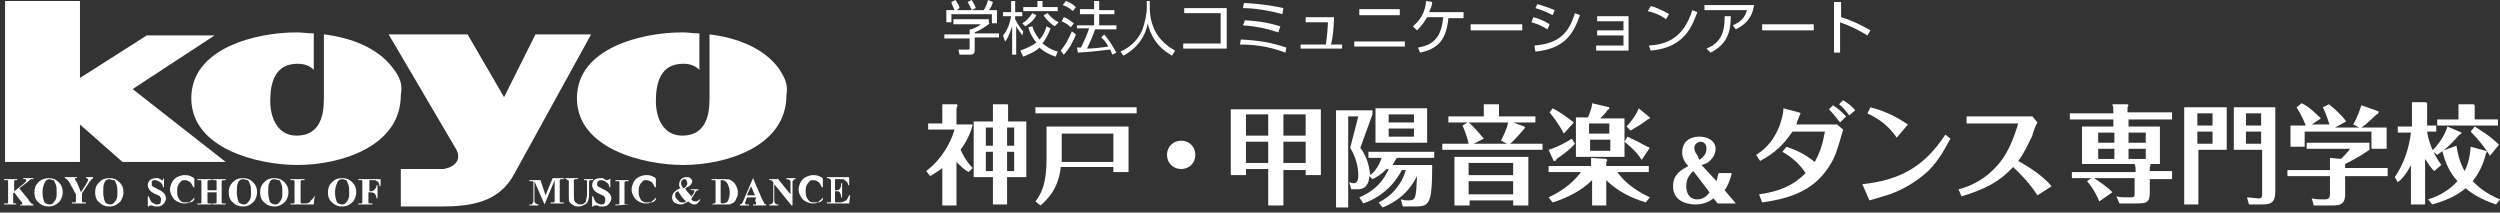
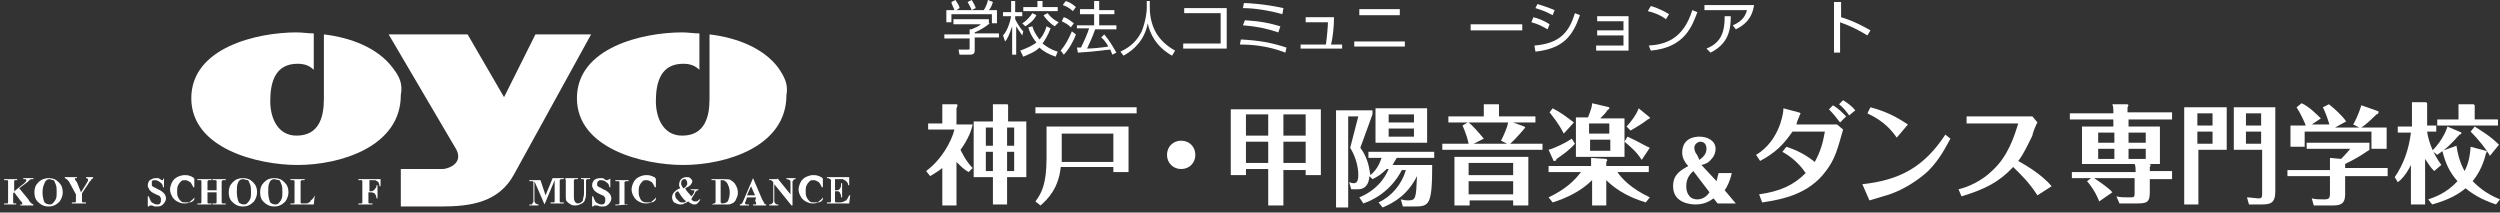
<svg xmlns="http://www.w3.org/2000/svg" version="1.1" id="レイヤー_1" x="0px" y="0px" viewBox="0 0 247 21" style="enable-background:new 0 0 247 21;" xml:space="preserve">
  <rect x="0" y="0" width="247" height="21" fill="#333333" stroke="none" />
  <style type="text/css">
	.st0{fill:#FFFFFF;}
</style>
  <g>
    <g>
-       <polygon class="st0" points="22.3,16 13.1,8.8 21.2,3.5 14.5,3.5 7.9,7.7 7.9,0.1 0.5,0.1 0.5,16 7.9,16 7.9,12.3 12.1,16   " />
      <path class="st0" d="M45.1,14.8L38.4,3.4h7.8l3.6,6.2l3.1-6.2h5.5l-7.6,13.8c-1.5,2.8-4.3,3.2-7.2,3.2l-4,0v-3.7l4.2,0    C44.6,16.6,45.7,16,45.1,14.8" />
      <path class="st0" d="M38.8,6.7c-1.5-2-4.2-3-6.8-3.3v5.9c0,0.2,0,0.3,0,0.5c0,1.8-0.5,3.6-2.7,3.6c-1.9,0-2.6-1.8-2.6-3.4    c0-1.9,0.5-3.7,2.7-3.7c0.7,0,1.2,0.2,1.6,0.6V3.3c-0.6,0-1.1-0.1-1.7-0.1c-3.9,0-10.4,1.5-10.4,6.5c0,5,6.6,6.6,10.5,6.6    c4.2,0,10.2-1.8,10.2-6.9C39.8,8.3,39.5,7.6,38.8,6.7" />
      <path class="st0" d="M76.9,6.7c-1.5-2-4.2-3-6.8-3.3v5.9c0,0.2,0,0.3,0,0.5c0,1.8-0.5,3.6-2.7,3.6c-1.9,0-2.6-1.8-2.6-3.4    c0-1.9,0.5-3.7,2.7-3.7c0.7,0,1.2,0.2,1.6,0.6V3.3c-0.6,0-1.1-0.1-1.7-0.1c-3.9,0-10.4,1.5-10.4,6.5c0,5,6.6,6.6,10.5,6.6    c4.2,0,10.2-1.8,10.2-6.9C77.9,8.3,77.5,7.6,76.9,6.7" />
      <path class="st0" d="M1.9,18.6l0.9,1.1C2.9,19.9,3,20,3.1,20.1c0.1,0,0.1,0.1,0.2,0.1v0.1H2v-0.1c0.1,0,0.1,0,0.2,0c0,0,0,0,0-0.1    c0-0.1-0.1-0.2-0.2-0.3L1.4,19l-0.1,0.1v0.7c0,0.1,0,0.2,0,0.2c0,0,0,0.1,0.1,0.1c0,0,0.1,0,0.2,0v0.1H0.4v-0.1h0.1    c0.1,0,0.1,0,0.2,0c0,0,0.1,0,0.1-0.1c0,0,0-0.1,0-0.2v-1.7c0-0.1,0-0.2,0-0.2c0,0,0-0.1-0.1-0.1c0,0-0.1,0-0.2,0H0.4v-0.1h1.3    v0.1c-0.1,0-0.2,0-0.2,0c0,0-0.1,0-0.1,0.1c0,0,0,0.1,0,0.2v0.8l1-0.8c0.1-0.1,0.2-0.2,0.2-0.3c0,0,0-0.1-0.1-0.1c0,0-0.1,0-0.2,0    v-0.1h1v0.1c-0.1,0-0.2,0-0.2,0c-0.1,0-0.2,0.1-0.4,0.3L1.9,18.6z" />
      <path class="st0" d="M4.8,17.6c0.4,0,0.7,0.1,1,0.4c0.3,0.3,0.4,0.6,0.4,1c0,0.3-0.1,0.6-0.3,0.9c-0.3,0.3-0.6,0.5-1.1,0.5    c-0.5,0-0.8-0.2-1.1-0.5c-0.2-0.2-0.3-0.5-0.3-0.9c0-0.4,0.1-0.7,0.4-1C4.1,17.7,4.5,17.6,4.8,17.6 M4.9,17.7    c-0.2,0-0.4,0.1-0.5,0.4c-0.1,0.2-0.2,0.5-0.2,0.9c0,0.4,0.1,0.8,0.2,1c0.1,0.1,0.3,0.2,0.5,0.2c0.1,0,0.2,0,0.3-0.1    c0.1-0.1,0.2-0.2,0.3-0.4c0.1-0.2,0.1-0.4,0.1-0.7c0-0.3,0-0.6-0.1-0.8c-0.1-0.2-0.1-0.3-0.2-0.4C5.1,17.8,5,17.7,4.9,17.7" />
      <path class="st0" d="M9.2,17.6L9.2,17.6C9.1,17.7,9,17.7,9,17.8c-0.1,0.1-0.2,0.2-0.3,0.4l-0.6,0.9v0.6c0,0.1,0,0.2,0,0.2    c0,0,0,0.1,0.1,0.1c0,0,0.1,0,0.2,0h0.1v0.1H7.1v-0.1h0.1c0.1,0,0.1,0,0.2,0c0,0,0.1,0,0.1-0.1c0,0,0-0.1,0-0.2v-0.5l-0.6-1.1    c-0.1-0.2-0.2-0.3-0.3-0.4c-0.1,0-0.1-0.1-0.2-0.1v-0.1h1.2v0.1H7.6c-0.1,0-0.1,0-0.2,0c0,0,0,0,0,0.1c0,0,0.1,0.2,0.2,0.3L8,19    l0.5-0.8c0.1-0.2,0.2-0.3,0.2-0.4c0,0,0-0.1,0-0.1c0,0-0.1-0.1-0.2-0.1v-0.1H9.2z" />
-       <path class="st0" d="M10.8,17.6c0.4,0,0.7,0.1,1,0.4c0.3,0.3,0.4,0.6,0.4,1c0,0.3-0.1,0.6-0.3,0.9c-0.3,0.3-0.6,0.5-1.1,0.5    c-0.5,0-0.8-0.2-1.1-0.5c-0.2-0.2-0.3-0.5-0.3-0.9c0-0.4,0.1-0.7,0.4-1C10.1,17.7,10.4,17.6,10.8,17.6 M10.8,17.7    c-0.2,0-0.4,0.1-0.5,0.4c-0.1,0.2-0.1,0.5-0.1,0.9c0,0.4,0.1,0.8,0.2,1c0.1,0.1,0.3,0.2,0.5,0.2c0.1,0,0.2,0,0.3-0.1    c0.1-0.1,0.2-0.2,0.3-0.4c0.1-0.2,0.1-0.4,0.1-0.7c0-0.3,0-0.6-0.1-0.8c-0.1-0.2-0.1-0.3-0.2-0.4C11,17.8,10.9,17.7,10.8,17.7" />
      <path class="st0" d="M16.2,17.6l0,0.9h-0.1c0-0.2-0.1-0.4-0.3-0.5c-0.1-0.1-0.3-0.2-0.5-0.2c-0.1,0-0.2,0-0.3,0.1    C15,17.9,15,18,15,18.1c0,0.1,0,0.1,0,0.2c0,0.1,0.1,0.1,0.2,0.2c0.1,0,0.2,0.1,0.4,0.2c0.3,0.1,0.5,0.3,0.6,0.4    c0.1,0.1,0.2,0.3,0.2,0.5c0,0.2-0.1,0.4-0.3,0.6c-0.2,0.2-0.4,0.2-0.6,0.2c-0.1,0-0.2,0-0.2,0c-0.1,0-0.2-0.1-0.3-0.1    c-0.1,0-0.1,0-0.1,0c0,0-0.1,0-0.1,0c0,0-0.1,0.1-0.1,0.1h-0.1v-1h0.1c0.1,0.3,0.2,0.5,0.3,0.6c0.2,0.1,0.3,0.2,0.5,0.2    c0.1,0,0.3,0,0.3-0.1c0.1-0.1,0.1-0.2,0.1-0.3c0-0.1,0-0.1,0-0.2c0-0.1-0.1-0.1-0.1-0.2c-0.1-0.1-0.2-0.1-0.4-0.2    c-0.2-0.1-0.4-0.2-0.5-0.3c-0.1-0.1-0.2-0.2-0.2-0.3c-0.1-0.1-0.1-0.2-0.1-0.3c0-0.2,0.1-0.4,0.2-0.5c0.2-0.1,0.3-0.2,0.6-0.2    c0.1,0,0.2,0,0.2,0c0.1,0,0.1,0,0.2,0.1c0.1,0,0.1,0.1,0.2,0.1c0,0,0.1,0,0.1,0C16.1,17.7,16.1,17.7,16.2,17.6L16.2,17.6z" />
      <path class="st0" d="M19.2,17.6v0.9h-0.1c-0.1-0.2-0.2-0.4-0.3-0.5c-0.2-0.1-0.3-0.2-0.5-0.2c-0.2,0-0.3,0-0.4,0.1    c-0.1,0.1-0.2,0.2-0.3,0.4c-0.1,0.2-0.1,0.4-0.1,0.6c0,0.2,0,0.4,0.1,0.6c0.1,0.2,0.2,0.3,0.3,0.4c0.1,0.1,0.3,0.1,0.5,0.1    c0.2,0,0.3,0,0.4-0.1c0.1-0.1,0.3-0.2,0.4-0.4v0.2c-0.1,0.2-0.3,0.3-0.5,0.3c-0.2,0.1-0.3,0.1-0.5,0.1c-0.3,0-0.5-0.1-0.7-0.2    c-0.2-0.1-0.4-0.3-0.5-0.5c-0.1-0.2-0.2-0.4-0.2-0.7c0-0.2,0.1-0.5,0.2-0.7c0.1-0.2,0.3-0.4,0.5-0.5c0.2-0.1,0.5-0.2,0.7-0.2    c0.2,0,0.4,0,0.6,0.1c0.1,0,0.2,0.1,0.2,0.1c0,0,0.1,0,0.1,0C19.1,17.7,19.1,17.6,19.2,17.6L19.2,17.6z" />
      <path class="st0" d="M20.5,19v0.8c0,0.1,0,0.2,0,0.2c0,0,0,0.1,0.1,0.1c0,0,0.1,0,0.2,0h0.1v0.1h-1.4v-0.1h0.1c0.1,0,0.1,0,0.2,0    c0,0,0.1,0,0.1-0.1c0,0,0-0.1,0-0.2v-1.7c0-0.1,0-0.2,0-0.2c0,0,0-0.1-0.1-0.1c0,0-0.1,0-0.2,0h-0.1v-0.1h1.4v0.1h-0.1    c-0.1,0-0.1,0-0.2,0c0,0-0.1,0.1-0.1,0.1c0,0,0,0.1,0,0.2v0.7h0.9v-0.7c0-0.1,0-0.2,0-0.2c0,0,0-0.1-0.1-0.1c0,0-0.1,0-0.2,0h-0.1    v-0.1h1.3v0.1h-0.1c-0.1,0-0.1,0-0.2,0c0,0-0.1,0.1-0.1,0.1c0,0,0,0.1,0,0.2v1.7c0,0.1,0,0.2,0,0.2c0,0,0,0.1,0.1,0.1    c0,0,0.1,0,0.2,0h0.1v0.1h-1.3v-0.1h0.1c0.1,0,0.1,0,0.2,0c0,0,0.1,0,0.1-0.1c0,0,0-0.1,0-0.2V19H20.5z" />
      <path class="st0" d="M24,17.6c0.4,0,0.7,0.1,1,0.4c0.3,0.3,0.4,0.6,0.4,1c0,0.3-0.1,0.6-0.3,0.9c-0.3,0.3-0.6,0.5-1.1,0.5    c-0.5,0-0.8-0.2-1.1-0.5c-0.2-0.2-0.3-0.5-0.3-0.9c0-0.4,0.1-0.7,0.4-1C23.3,17.7,23.6,17.6,24,17.6 M24,17.7    c-0.2,0-0.4,0.1-0.5,0.4c-0.1,0.2-0.1,0.5-0.1,0.9c0,0.4,0.1,0.8,0.2,1c0.1,0.1,0.3,0.2,0.5,0.2c0.1,0,0.2,0,0.3-0.1    c0.1-0.1,0.2-0.2,0.3-0.4c0.1-0.2,0.1-0.4,0.1-0.7c0-0.3,0-0.6-0.1-0.8c-0.1-0.2-0.1-0.3-0.2-0.4C24.3,17.8,24.2,17.7,24,17.7" />
      <path class="st0" d="M27.1,17.6c0.4,0,0.7,0.1,1,0.4c0.3,0.3,0.4,0.6,0.4,1c0,0.3-0.1,0.6-0.3,0.9c-0.3,0.3-0.6,0.5-1.1,0.5    c-0.5,0-0.8-0.2-1.1-0.5c-0.2-0.2-0.3-0.5-0.3-0.9c0-0.4,0.1-0.7,0.4-1C26.4,17.7,26.7,17.6,27.1,17.6 M27.1,17.7    c-0.2,0-0.4,0.1-0.5,0.4c-0.1,0.2-0.1,0.5-0.1,0.9c0,0.4,0.1,0.8,0.2,1c0.1,0.1,0.3,0.2,0.5,0.2c0.1,0,0.2,0,0.3-0.1    c0.1-0.1,0.2-0.2,0.3-0.4c0.1-0.2,0.1-0.4,0.1-0.7c0-0.3,0-0.6-0.1-0.8c-0.1-0.2-0.1-0.3-0.2-0.4C27.4,17.8,27.2,17.7,27.1,17.7" />
      <path class="st0" d="M31.1,19.3L31,20.2h-2.3v-0.1h0.1c0.1,0,0.1,0,0.2,0c0,0,0.1,0,0.1-0.1c0,0,0-0.1,0-0.2v-1.7    c0-0.1,0-0.2,0-0.2c0,0,0-0.1-0.1-0.1c0,0-0.1,0-0.2,0h-0.1v-0.1h1.4v0.1H30c-0.1,0-0.1,0-0.2,0c0,0-0.1,0.1-0.1,0.1    c0,0,0,0.1,0,0.2v1.6c0,0.1,0,0.2,0,0.3c0,0,0,0.1,0.1,0.1c0,0,0.1,0,0.2,0h0.2c0.1,0,0.3,0,0.3-0.1c0.1,0,0.2-0.1,0.2-0.2    C30.9,19.7,31,19.5,31.1,19.3L31.1,19.3z" />
-       <path class="st0" d="M33.8,17.6c0.4,0,0.7,0.1,1,0.4c0.3,0.3,0.4,0.6,0.4,1c0,0.3-0.1,0.6-0.3,0.9c-0.3,0.3-0.6,0.5-1.1,0.5    c-0.5,0-0.8-0.2-1.1-0.5c-0.2-0.2-0.3-0.5-0.3-0.9c0-0.4,0.1-0.7,0.4-1C33.1,17.7,33.4,17.6,33.8,17.6 M33.8,17.7    c-0.2,0-0.4,0.1-0.5,0.4c-0.1,0.2-0.2,0.5-0.2,0.9c0,0.4,0.1,0.8,0.2,1c0.1,0.1,0.3,0.2,0.5,0.2c0.1,0,0.2,0,0.3-0.1    c0.1-0.1,0.2-0.2,0.3-0.4c0.1-0.2,0.1-0.4,0.1-0.7c0-0.3,0-0.6-0.1-0.8c-0.1-0.2-0.1-0.3-0.2-0.4C34.1,17.8,34,17.7,33.8,17.7" />
      <path class="st0" d="M36.5,17.8v1.1h0.1c0.1,0,0.2,0,0.3-0.1c0.1,0,0.1-0.1,0.2-0.2c0.1-0.1,0.1-0.2,0.1-0.3h0.1v1.3h-0.1    c0-0.2-0.1-0.4-0.2-0.5C36.8,19,36.7,19,36.5,19h-0.1v0.8c0,0.1,0,0.2,0,0.2c0,0,0,0.1,0.1,0.1c0,0,0.1,0,0.2,0h0.1v0.1h-1.4v-0.1    h0.1c0.1,0,0.1,0,0.2,0c0,0,0.1,0,0.1-0.1c0,0,0-0.1,0-0.2v-1.7c0-0.1,0-0.2,0-0.2c0,0,0-0.1-0.1-0.1c0,0-0.1,0-0.2,0h-0.1v-0.1    h2.2v0.7h-0.1c0-0.2-0.1-0.3-0.1-0.4c-0.1-0.1-0.2-0.1-0.3-0.2c-0.1,0-0.2,0-0.4,0H36.5z" />
      <path class="st0" d="M53.9,19.3l0.7-1.7h1.1v0.1h-0.1c-0.1,0-0.1,0-0.2,0c0,0-0.1,0.1-0.1,0.1c0,0,0,0.1,0,0.2v1.7    c0,0.1,0,0.2,0,0.2c0,0,0,0.1,0.1,0.1c0,0,0.1,0,0.2,0h0.1v0.1h-1.3v-0.1h0.1c0.1,0,0.1,0,0.2,0c0,0,0.1,0,0.1-0.1    c0,0,0-0.1,0-0.2v-1.9l-1,2.4h0l-1-2.3v1.8c0,0.1,0,0.2,0,0.2c0,0.1,0.1,0.1,0.1,0.2c0.1,0,0.1,0.1,0.3,0.1v0.1h-0.9v-0.1h0    c0.1,0,0.1,0,0.2,0c0.1,0,0.1,0,0.1-0.1c0,0,0-0.1,0.1-0.1c0,0,0-0.1,0-0.2v-1.6c0-0.1,0-0.2,0-0.2c0,0,0-0.1-0.1-0.1    c0,0-0.1,0-0.2,0h-0.1v-0.1h1.1L53.9,19.3z" />
-       <path class="st0" d="M55.8,17.6h1.3v0.1H57c-0.1,0-0.2,0-0.2,0c0,0-0.1,0.1-0.1,0.1c0,0,0,0.1,0,0.3v1.3c0,0.2,0,0.4,0.1,0.5    c0,0.1,0.1,0.1,0.2,0.2c0.1,0.1,0.2,0.1,0.3,0.1c0.1,0,0.3,0,0.4-0.1c0.1-0.1,0.2-0.1,0.2-0.3c0-0.1,0.1-0.3,0.1-0.6v-1.1    c0-0.1,0-0.2,0-0.2c0-0.1-0.1-0.1-0.1-0.1c-0.1,0-0.1,0-0.2,0v-0.1h0.9v0.1h-0.1c-0.1,0-0.1,0-0.2,0c0,0-0.1,0.1-0.1,0.1    c0,0,0,0.1,0,0.2v1c0,0.3,0,0.5-0.1,0.7c0,0.1-0.1,0.3-0.3,0.4c-0.2,0.1-0.4,0.2-0.6,0.2c-0.2,0-0.4,0-0.5-0.1    c-0.2-0.1-0.3-0.2-0.4-0.3c-0.1-0.1-0.1-0.3-0.1-0.5v-1.3c0-0.1,0-0.2,0-0.3c0,0,0-0.1-0.1-0.1C56,17.7,55.9,17.7,55.8,17.6    L55.8,17.6z" />
+       <path class="st0" d="M55.8,17.6h1.3v0.1H57c-0.1,0-0.2,0-0.2,0c0,0-0.1,0.1-0.1,0.1c0,0,0,0.1,0,0.3v1.3c0,0.2,0,0.4,0.1,0.5    c0,0.1,0.1,0.1,0.2,0.2c0.1,0,0.3,0,0.4-0.1c0.1-0.1,0.2-0.1,0.2-0.3c0-0.1,0.1-0.3,0.1-0.6v-1.1    c0-0.1,0-0.2,0-0.2c0-0.1-0.1-0.1-0.1-0.1c-0.1,0-0.1,0-0.2,0v-0.1h0.9v0.1h-0.1c-0.1,0-0.1,0-0.2,0c0,0-0.1,0.1-0.1,0.1    c0,0,0,0.1,0,0.2v1c0,0.3,0,0.5-0.1,0.7c0,0.1-0.1,0.3-0.3,0.4c-0.2,0.1-0.4,0.2-0.6,0.2c-0.2,0-0.4,0-0.5-0.1    c-0.2-0.1-0.3-0.2-0.4-0.3c-0.1-0.1-0.1-0.3-0.1-0.5v-1.3c0-0.1,0-0.2,0-0.3c0,0,0-0.1-0.1-0.1C56,17.7,55.9,17.7,55.8,17.6    L55.8,17.6z" />
      <path class="st0" d="M60.3,17.6l0,0.9h-0.1c0-0.2-0.1-0.4-0.3-0.5c-0.1-0.1-0.3-0.2-0.5-0.2c-0.1,0-0.2,0-0.3,0.1    c-0.1,0.1-0.1,0.2-0.1,0.2c0,0.1,0,0.1,0,0.2c0,0.1,0.1,0.1,0.2,0.2c0.1,0,0.2,0.1,0.4,0.2c0.3,0.1,0.5,0.3,0.6,0.4    c0.1,0.1,0.2,0.3,0.2,0.5c0,0.2-0.1,0.4-0.3,0.6c-0.2,0.2-0.4,0.2-0.6,0.2c-0.1,0-0.2,0-0.2,0c-0.1,0-0.2-0.1-0.3-0.1    c-0.1,0-0.1,0-0.2,0c0,0-0.1,0-0.1,0c0,0-0.1,0.1-0.1,0.1h-0.1v-1h0.1c0.1,0.3,0.2,0.5,0.3,0.6c0.2,0.1,0.3,0.2,0.5,0.2    c0.1,0,0.3,0,0.3-0.1c0.1-0.1,0.1-0.2,0.1-0.3c0-0.1,0-0.1,0-0.2c0-0.1-0.1-0.1-0.1-0.2c-0.1-0.1-0.2-0.1-0.4-0.2    c-0.2-0.1-0.4-0.2-0.5-0.3c-0.1-0.1-0.2-0.2-0.2-0.3c-0.1-0.1-0.1-0.2-0.1-0.3c0-0.2,0.1-0.4,0.2-0.5c0.1-0.1,0.3-0.2,0.6-0.2    c0.1,0,0.2,0,0.2,0c0.1,0,0.1,0,0.2,0.1c0.1,0,0.1,0.1,0.2,0.1c0,0,0.1,0,0.1,0C60.2,17.7,60.3,17.7,60.3,17.6L60.3,17.6z" />
      <path class="st0" d="M62.1,20.2L62.1,20.2l-1.3,0.1v-0.1h0.1c0.1,0,0.1,0,0.2,0c0,0,0.1,0,0.1-0.1c0,0,0-0.1,0-0.2v-1.7    c0-0.1,0-0.2,0-0.2c0,0,0-0.1-0.1-0.1c0,0-0.1,0-0.2,0h-0.1v-0.1h1.3v0.1H62c-0.1,0-0.1,0-0.2,0c0,0-0.1,0.1-0.1,0.1    c0,0,0,0.1,0,0.2v1.7c0,0.1,0,0.2,0,0.2c0,0,0,0.1,0.1,0.1C61.9,20.1,61.9,20.2,62.1,20.2L62.1,20.2z" />
      <path class="st0" d="M64.8,17.6v0.9h-0.1c-0.1-0.2-0.2-0.4-0.3-0.5c-0.2-0.1-0.3-0.2-0.5-0.2c-0.2,0-0.3,0-0.4,0.1    c-0.1,0.1-0.2,0.2-0.3,0.4c-0.1,0.2-0.1,0.4-0.1,0.6c0,0.2,0,0.4,0.1,0.6c0.1,0.2,0.1,0.3,0.3,0.4c0.1,0.1,0.3,0.1,0.5,0.1    c0.2,0,0.3,0,0.4-0.1c0.1-0.1,0.3-0.2,0.4-0.4v0.2c-0.1,0.2-0.3,0.3-0.5,0.3c-0.2,0.1-0.3,0.1-0.5,0.1c-0.3,0-0.5-0.1-0.7-0.2    c-0.2-0.1-0.4-0.3-0.5-0.5c-0.1-0.2-0.2-0.4-0.2-0.7c0-0.2,0.1-0.5,0.2-0.7c0.1-0.2,0.3-0.4,0.5-0.5c0.2-0.1,0.5-0.2,0.7-0.2    c0.2,0,0.4,0,0.6,0.1c0.1,0,0.2,0.1,0.2,0.1c0,0,0.1,0,0.1,0C64.7,17.7,64.7,17.6,64.8,17.6L64.8,17.6z" />
      <path class="st0" d="M68.2,18.7H69v0.1c-0.1,0-0.2,0-0.2,0.1c-0.1,0-0.1,0.1-0.2,0.3c-0.1,0.1-0.2,0.3-0.3,0.5    c0.1,0.1,0.2,0.2,0.3,0.2c0.1,0,0.1,0,0.2,0c0.1,0,0.2-0.1,0.3-0.2l0.1,0c-0.1,0.2-0.2,0.3-0.3,0.4c-0.1,0.1-0.2,0.1-0.3,0.1    c-0.1,0-0.2,0-0.3-0.1c-0.1,0-0.2-0.1-0.3-0.2c-0.2,0.1-0.3,0.2-0.4,0.2c-0.1,0.1-0.3,0.1-0.4,0.1c-0.2,0-0.4-0.1-0.6-0.2    c-0.1-0.1-0.2-0.3-0.2-0.5c0-0.2,0.1-0.4,0.2-0.5c0.1-0.1,0.3-0.3,0.6-0.4c0-0.1-0.1-0.2-0.1-0.2c0-0.1,0-0.2,0-0.2    c0-0.2,0.1-0.4,0.2-0.5c0.1-0.1,0.3-0.2,0.5-0.2c0.2,0,0.3,0,0.4,0.1c0.1,0.1,0.2,0.2,0.2,0.3c0,0.1-0.1,0.3-0.2,0.4    c-0.1,0.1-0.3,0.2-0.5,0.3c0.1,0.3,0.4,0.5,0.6,0.8c0.2-0.2,0.3-0.4,0.3-0.5c0-0.1,0-0.1-0.1-0.1C68.3,18.8,68.3,18.8,68.2,18.7    L68.2,18.7z M67,18.9c-0.1,0-0.2,0.1-0.2,0.1c-0.1,0.1-0.1,0.1-0.1,0.2c0,0.1,0,0.2,0.1,0.4c0.1,0.1,0.2,0.2,0.3,0.3    c0.1,0.1,0.2,0.1,0.3,0.1c0,0,0.1,0,0.2,0c0.1,0,0.1-0.1,0.2-0.1C67.4,19.6,67.2,19.2,67,18.9 M67.5,18.6c0.1,0,0.2-0.1,0.3-0.2    c0-0.1,0.1-0.1,0.1-0.2c0-0.1,0-0.3-0.1-0.4c0-0.1-0.1-0.1-0.2-0.1c-0.1,0-0.1,0-0.2,0.1c0,0-0.1,0.1-0.1,0.2c0,0.1,0,0.1,0,0.2    C67.3,18.3,67.4,18.4,67.5,18.6" />
      <path class="st0" d="M70.3,20.2L70.3,20.2L70.3,20.2c0.2-0.1,0.2-0.1,0.3-0.1c0,0,0.1-0.1,0.1-0.1c0,0,0-0.1,0-0.2v-1.7    c0-0.1,0-0.2,0-0.2c0,0,0-0.1-0.1-0.1c0,0-0.1,0-0.2,0h-0.1v-0.1h1.2c0.3,0,0.6,0,0.7,0.1c0.2,0.1,0.4,0.3,0.5,0.5    c0.1,0.2,0.2,0.4,0.2,0.7c0,0.2,0,0.3-0.1,0.5c-0.1,0.2-0.1,0.3-0.2,0.4c-0.1,0.1-0.2,0.2-0.3,0.2c-0.1,0.1-0.3,0.1-0.4,0.1    c-0.1,0-0.2,0-0.4,0H70.3z M71.2,17.8v2c0,0.1,0,0.2,0,0.2c0,0,0,0,0.1,0.1c0,0,0.1,0,0.1,0c0.2,0,0.4-0.1,0.5-0.2    c0.1-0.2,0.2-0.5,0.2-0.9c0-0.3-0.1-0.6-0.2-0.8c-0.1-0.2-0.2-0.3-0.3-0.3C71.6,17.8,71.5,17.8,71.2,17.8" />
      <path class="st0" d="M74.7,19.5h-0.9l-0.1,0.3c0,0.1-0.1,0.2-0.1,0.2c0,0.1,0,0.1,0.1,0.2c0,0,0.1,0,0.3,0v0.1h-0.9v-0.1    c0.1,0,0.2-0.1,0.2-0.1c0.1-0.1,0.1-0.2,0.2-0.4l0.9-2.1h0l0.9,2.1c0.1,0.2,0.2,0.3,0.2,0.4c0,0,0.1,0.1,0.2,0.1v0.1h-1.3v-0.1    h0.1c0.1,0,0.2,0,0.2,0c0,0,0-0.1,0-0.1c0,0,0,0,0-0.1c0,0,0-0.1-0.1-0.1L74.7,19.5z M74.6,19.3l-0.4-0.9l-0.4,0.9H74.6z" />
      <path class="st0" d="M76.8,17.6l1.3,1.6v-1.1c0-0.2,0-0.3-0.1-0.3c-0.1-0.1-0.2-0.1-0.3-0.1v-0.1h0.9v0.1c-0.1,0-0.2,0-0.2,0.1    c0,0-0.1,0.1-0.1,0.1c0,0.1,0,0.1,0,0.3v2.1h-0.1l-1.7-2.1v1.6c0,0.1,0,0.2,0.1,0.3c0.1,0.1,0.1,0.1,0.2,0.1h0.1v0.1h-0.9v-0.1    c0.1,0,0.2,0,0.3-0.1c0.1-0.1,0.1-0.2,0.1-0.3V18l-0.1-0.1c-0.1-0.1-0.1-0.1-0.1-0.1c0,0-0.1,0-0.2,0v-0.1H76.8z" />
      <path class="st0" d="M81.3,17.6v0.9h-0.1c-0.1-0.2-0.2-0.4-0.3-0.5c-0.2-0.1-0.3-0.2-0.5-0.2c-0.2,0-0.3,0-0.4,0.1    c-0.1,0.1-0.2,0.2-0.3,0.4c-0.1,0.2-0.1,0.4-0.1,0.6c0,0.2,0,0.4,0.1,0.6c0.1,0.2,0.2,0.3,0.3,0.4c0.1,0.1,0.3,0.1,0.5,0.1    c0.2,0,0.3,0,0.4-0.1c0.1-0.1,0.3-0.2,0.4-0.4v0.2c-0.1,0.2-0.3,0.3-0.5,0.3c-0.2,0.1-0.3,0.1-0.5,0.1c-0.3,0-0.5-0.1-0.7-0.2    c-0.2-0.1-0.4-0.3-0.5-0.5c-0.1-0.2-0.2-0.4-0.2-0.7c0-0.2,0.1-0.5,0.2-0.7c0.1-0.2,0.3-0.4,0.5-0.5c0.2-0.1,0.5-0.2,0.7-0.2    c0.2,0,0.4,0,0.6,0.1c0.1,0,0.2,0.1,0.2,0.1c0,0,0.1,0,0.1,0C81.2,17.7,81.2,17.6,81.3,17.6L81.3,17.6z" />
      <path class="st0" d="M82.5,17.8v1h0.1c0.2,0,0.3,0,0.4-0.2c0.1-0.1,0.1-0.3,0.1-0.5h0.1v1.4h-0.1c0-0.1,0-0.3-0.1-0.4    c0-0.1-0.1-0.2-0.2-0.2c-0.1,0-0.2,0-0.3,0v0.7c0,0.1,0,0.2,0,0.3c0,0,0,0.1,0.1,0.1c0,0,0.1,0,0.2,0h0.2c0.2,0,0.4-0.1,0.6-0.2    c0.1-0.1,0.2-0.3,0.3-0.5h0.1l-0.1,0.8h-2.2v-0.1h0.1c0.1,0,0.1,0,0.2,0c0,0,0.1,0,0.1-0.1c0,0,0-0.1,0-0.2v-1.7    c0-0.1,0-0.2,0-0.2c0,0,0-0.1-0.1-0.1c0,0-0.1-0.1-0.2-0.1h-0.1v-0.1h2.2v0.8h-0.1c0-0.2-0.1-0.3-0.2-0.4    c-0.1-0.1-0.2-0.1-0.3-0.2c-0.1,0-0.2,0-0.4,0H82.5z" />
    </g>
    <g>
      <path class="st0" d="M95.7,17c-0.4-0.2-0.8-0.6-1.2-1v4.3h-1.4v-3.7c-0.5,0.4-0.9,0.6-1.2,0.8l-0.4-0.5c1.5-1.1,2.5-2.9,2.8-4.1    h-2.6v-0.6h1.4V11c0-0.3,0-0.5,0-0.7l1.4,0c0.1,0,0.1,0.1,0.1,0.1c0,0,0,0.1-0.1,0.3v1.6h1.6c-0.1,0.5-0.4,1.4-1.2,2.5    c0.1,0.2,0.5,1.1,1.2,1.8L95.7,17z M101.4,12v5.5h-1.9v2.7h-1.4v-2.7h-1.9V12h1.9V11c0-0.1,0-0.6,0-0.7l1.4,0c0,0,0.1,0,0.1,0.1    c0,0.1,0,0.1,0,0.2V12H101.4z M98.1,12.6h-0.7v1.8h0.7V12.6z M98.1,15h-0.7v1.9h0.7V15z M99.5,14.4h0.7v-1.8h-0.7V14.4z     M99.5,16.9h0.7V15h-0.7V16.9z" />
      <path class="st0" d="M104.8,16.5c-0.2,2.1-1.3,3.2-2,3.8l-0.5-0.4c0.6-0.8,1.1-1.7,1.1-4.3v-3.1h8.1V17H110v-0.5H104.8z     M112.3,11.2h-10v-0.6h10V11.2z M110,13.2h-5.1V16h5.1V13.2z" />
      <path class="st0" d="M118.1,15.3c0,0.8-0.6,1.4-1.4,1.4c-0.8,0-1.4-0.6-1.4-1.4c0-0.8,0.6-1.4,1.4-1.4    C117.5,13.9,118.1,14.5,118.1,15.3" />
      <path class="st0" d="M126.8,20.3h-1.5v-3.6h-2.2v0.6h-1.5v-6.5h8.9v6.5H129v-0.5h-2.2V20.3z M125.3,11.3h-2.2v2.1h2.2V11.3z     M125.3,14h-2.2v2.1h2.2V14z M126.8,13.4h2.2v-2.1h-2.2V13.4z M126.8,16.1h2.2V14h-2.2V16.1z" />
      <path class="st0" d="M134.3,19.5c2.2-0.9,2.8-2.6,2.9-2.8h-0.2c-0.6,0.6-1,0.8-1.4,1l-0.3-0.3c-0.1,1.3-0.9,1.3-1.2,1.3h-0.6    l-0.2-0.7c0.1,0,0.2,0.1,0.4,0.1c0.2,0,0.5,0,0.5-0.8c0-0.2,0-1.4-0.8-2.7l0.8-3.1h-1v9h-1.2v-9.6h3.6v0.4l-1.2,3.3    c0.9,1.2,0.9,2.4,1,2.7c0.6-0.5,0.9-1.1,1.1-1.7h-1.3v-0.6h6.5v0.6h-3.7c-0.2,0.3-0.3,0.5-0.4,0.7h3.9c0,4-0.3,4.1-1.8,4.1h-1.1    l-0.2-0.7c0.1,0,0.3,0.1,0.7,0.1c0.8,0,0.8-0.2,0.9-2.4c-0.9,1.8-2.2,2.6-3.4,3.1l-0.4-0.5c1.3-0.6,2.3-1.8,2.7-3.2h-0.4    c-0.4,0.8-1.5,2.5-3.8,3.3L134.3,19.5z M141,14.1h-5.1v-3.4h5.1V14.1z M139.7,11.3h-2.5v0.8h2.5V11.3z M137.2,13.5h2.5v-0.8h-2.5    V13.5z" />
      <path class="st0" d="M151.7,11.5v0.6h-2.2l1.1,0.4c0,0,0.1,0.1,0.1,0.1c0,0-1,1.2-1.5,1.6h3.2v0.6h-9.9v-0.6h2.6    c-0.1-0.5-0.3-1.1-0.6-1.8l0.5-0.3h-1.9v-0.6h3.5v-0.5c0-0.1,0-0.4,0-0.7l1.4,0c0.1,0,0.1,0,0.1,0.1c0,0,0,0.2,0,0.2v0.9H151.7z     M145.2,19.8v0.5h-1.5v-4.8h7.3v4.8h-1.5v-0.5H145.2z M145.1,12.1c0.4,0.3,1,1,1.5,1.6l-1,0.5h3.3l-0.6-0.3    c0.2-0.4,0.6-1.2,0.7-1.8H145.1z M149.5,16.1h-4.4v1.2h4.4V16.1z M149.5,17.9h-4.4v1.3h4.4V17.9z" />
      <path class="st0" d="M158.8,20.3h-1.5v-2.5c-1.1,1.1-2.6,1.8-3.9,2.2l-0.4-0.5c1.7-0.8,2.6-1.7,3.2-2.5H153v-0.6h4.2v-0.2    c0-0.2,0-0.5,0-0.6l1.5,0.1c0,0,0.1,0.1,0.1,0.1c0,0,0,0.1-0.1,0.2v0.4h4.2v0.6h-3.1c0.4,0.6,1.3,1.6,3.2,2.5l-0.4,0.5    c-2-0.6-3.2-1.5-3.9-2.2V20.3z M155.6,14.2c-0.5,0.6-1.1,1-1.8,1.5c-0.1,0.2-0.1,0.2-0.2,0.2c0,0-0.1,0-0.1,0l-0.5-1.1    c0.7-0.2,1.7-0.7,2.3-1.1L155.6,14.2z M154.5,13.2c-0.5-1-1.1-1.7-1.4-2.1l0.3-0.4c0.8,0.4,1.3,0.8,2.1,1.4L154.5,13.2z     M160.5,11.6v3.9h-4.8v-3.9h1.2c0.3-0.8,0.4-1.1,0.4-1.4l1.7,0.4c0,0,0,0.1,0,0.1c0,0.1-0.1,0.1-0.2,0.2c-0.1,0.2-0.3,0.4-0.7,0.8    H160.5z M157,13.2h2v-1h-2V13.2z M159.1,13.8h-2v1.1h2V13.8z M162.2,15.8c-0.5-0.8-1.1-1.3-1.7-1.8l0.3-0.5c1.1,0.5,1.9,1,2.2,1.1    L162.2,15.8z M163,11.6c0.1,0.1-0.2,0.2-0.2,0.2c-0.5,0.4-1.2,0.8-1.7,1.1l-0.4-0.4c0.4-0.4,1-1.2,1.2-1.8L163,11.6z" />
      <path class="st0" d="M169.6,17.9c0.1-0.4,0.1-0.5,0.2-0.8h1.3c-0.2,0.9-0.5,1.4-0.7,1.7l1.1,1.3h-1.8l-0.4-0.5    c-0.3,0.2-0.8,0.6-1.8,0.6c-0.4,0-2.2-0.1-2.2-1.8c0-1.2,0.8-1.6,1.5-2c-0.4-0.4-0.6-0.9-0.6-1.3c0-1.5,1.3-1.6,1.7-1.6    c0.8,0,1.6,0.4,1.6,1.2c0,0.3-0.1,0.7-0.4,1c-0.3,0.4-0.6,0.5-1,0.6L169.6,17.9z M167.3,16.9c-0.2,0.2-0.7,0.6-0.7,1.5    c0,0.5,0.2,1.3,1.1,1.3c0.6,0,1-0.4,1.2-0.7L167.3,16.9z M168.6,14.7c0-0.6-0.4-0.7-0.6-0.7c-0.2,0-0.6,0.2-0.6,0.6    c0,0.2,0.1,0.5,0.2,0.6c0.1,0.1,0.2,0.4,0.3,0.6C168.3,15.5,168.6,15.2,168.6,14.7" />
      <path class="st0" d="M173.8,19.2c2.1-0.3,3.4-0.9,4.6-2.1c-0.6-0.9-1.4-1.6-2.3-2.1l0.4-0.5c0.9,0.3,1.8,0.7,2.8,1.5    c0.6-1.1,0.8-1.9,1-3h-3.2c-0.9,1.3-1.7,2.1-3.2,2.9l-0.4-0.6c0.5-0.3,1.7-1.1,2.4-3.1c0-0.1,0.3-0.8,0.3-1.5l1.5,0.4    c0.1,0,0.2,0.1,0.2,0.1c0,0-0.1,0.2-0.1,0.2c0,0.1-0.3,0.6-0.3,0.9h2.2c0.2,0,1.1,0,1.3,0c0.2,0,0.4,0,0.5,0l0.6,0.5    c-0.6,2.1-0.8,2.9-1.7,4.1c-1.7,2.3-4.3,2.8-6.3,3.1L173.8,19.2z M181.8,12.1c-0.3-0.4-0.7-0.9-1.1-1.3l0.4-0.4    c0.5,0.3,0.9,0.7,1.3,1.1L181.8,12.1z M182.1,9.9c0.3,0.2,0.8,0.5,1.2,1l-0.6,0.5c-0.3-0.4-0.6-0.8-1-1.1L182.1,9.9z" />
      <path class="st0" d="M184,18.2c3.7-0.4,6.1-1.7,8.2-4.9l0.5,0.4c-0.4,0.7-1,2-2.2,3.2c-1.1,1-2.4,1.8-3.8,2.3    c-0.3,0.1-1.7,0.5-2,0.6L184,18.2z M187.4,13.6c-0.5-0.7-1.2-1.6-2.9-2.4l0.3-0.6c1.5,0.4,2.5,0.9,3.7,1.7L187.4,13.6z" />
      <path class="st0" d="M201.3,19.3c-0.9-1.4-1.8-2.2-2.4-2.8c-1.4,1.5-2.8,2.2-5.1,2.9l-0.3-0.7c0.9-0.2,2.3-0.8,3.4-1.9    c1.5-1.4,2.1-3.3,2.5-4.6l-3.2,0c-0.4,0-1.5,0-1.9,0l0-0.7c0.7,0,1.1,0,1.9,0l2.9,0c0.1,0,1.3,0,1.7,0l0.5,0.6    c-0.1,0.1-0.5,1.1-0.5,1.3c-0.4,0.8-0.9,1.9-1.4,2.5c0.5,0.3,2.2,1.2,3.3,2.5L201.3,19.3z" />
      <path class="st0" d="M214.6,11.2v0.6h-4.3v0.7h3.1v3.7h-7.7v-3.7h3.1v-0.7h-4.3v-0.6h4.3V11c0-0.3,0-0.4-0.1-0.7l1.5,0    c0,0,0.1,0.1,0.1,0.1c0,0-0.1,0.2-0.1,0.2v0.5H214.6z M214.6,17.1v0.6h-2.2V19c0,1-0.3,1.1-1.3,1.1h-1.7l-0.3-0.7    c0.4,0.1,0.8,0.1,1.2,0.1c0.6,0,0.6,0,0.6-0.5v-1.4h-4c0.3,0.2,1.5,1,1.8,1.4l-1.3,0.9c-0.1-0.3-0.5-1.2-1.2-2l0.4-0.3h-1.9v-0.6    h6.3c0-0.3,0-0.6-0.1-0.8l1.4,0c0.1,0,0.2,0.1,0.2,0.1c0,0-0.1,0.2-0.1,0.2v0.4H214.6z M208.9,13.1h-1.6v1h1.6V13.1z M207.3,15.7    h1.6v-1h-1.6V15.7z M212,13.1h-1.7v1h1.7V13.1z M210.3,15.7h1.7v-1h-1.7V15.7z" />
      <path class="st0" d="M220,10.6v4.2h-2.8v5.4h-1.4v-9.6H220z M218.6,11.2h-1.5v1.2h1.5V11.2z M217.1,14.2h1.5V13h-1.5V14.2z     M224.8,10.6v8.3c0,1.2-0.5,1.3-1.4,1.3h-1.2l-0.2-0.7c0.3,0,0.9,0.1,1.1,0.1c0.4,0,0.4-0.1,0.4-0.6v-4.2h-2.8v-4.2H224.8z     M223.4,11.2h-1.5v1.2h1.5V11.2z M221.9,14.2h1.5V13h-1.5V14.2z" />
      <path class="st0" d="M235.9,16.8v0.6h-4.2v1.8c0,0.9-0.4,1.1-1.2,1.1h-1.9l-0.2-0.7c0.4,0.1,0.8,0.1,1.2,0.1    c0.5,0,0.6-0.1,0.6-0.6v-1.7H226v-0.6h4.2v-1.2l1.1,0.1c0.1-0.1,0.6-0.6,0.9-1h-4.3v-0.6h6.2v0.7c-0.9,0.6-1.2,0.8-2.4,1.4v0.4    H235.9z M230.2,12.5c-0.2-0.7-0.4-1.3-0.7-1.9l0.6-0.3c0.5,0.4,1.3,1.1,1.7,1.7l-1.1,0.6h2.4l-0.6-0.3c0.5-0.9,0.7-1.6,0.8-1.9    l1.7,0.6c0,0,0,0,0,0.1c0,0.1-0.1,0.2-0.2,0.2c0,0-1,1-1.5,1.3h2.5v2.1h-1.5V13h-6.6v1.5h-1.4v-2.1h1.5c0-0.1-0.5-1.2-0.9-1.8    l0.5-0.4c0.7,0.3,1.5,1.1,1.9,1.5l-0.9,0.6H230.2z" />
      <path class="st0" d="M240.5,16.9c-0.4-0.4-0.5-0.6-0.9-1.2v4.5h-1.4v-3.9c-0.5,1-1,1.5-1.3,1.7l-0.3-0.5c0.9-1.3,1.4-2.8,1.6-4.4    h-1.3v-0.6h1.4v-1.4c0-0.4,0-0.6,0-1l1.4,0c0,0,0.1,0.1,0.1,0.1c0,0.1,0,0.1,0,0.2v2h0.9v0.6h-0.9c0.1,0.7,0.4,1.9,1.4,3.3    L240.5,16.9z M242.7,14.4c0.1,0.7,0.3,1.6,0.8,2.5c0.2-0.4,0.5-1,0.6-2.4l1.5,0.4c0.1,0,0.1,0.1,0.1,0.1c0,0.1-0.1,0.1-0.1,0.2    c-0.3,1.3-0.9,2.2-1.3,2.7c0.4,0.4,1.2,1.2,2.7,1.8l-0.4,0.5c-1.5-0.5-2.4-1.1-3-1.6c-0.6,0.5-1.5,1.1-3.3,1.6l-0.4-0.5    c0.6-0.2,1.8-0.6,2.9-1.8c-0.8-0.9-1.2-1.8-1.5-3L242.7,14.4z M240.3,14.9c1.1-1.1,1.5-2.3,1.5-2.4l1.4,0.6c0,0,0,0,0,0    c0,0.1-0.1,0.2-0.2,0.2c-0.8,0.9-1.3,1.4-2.2,2L240.3,14.9z M246.8,11.8v0.6h-6v-0.6h2.1V11c0-0.1,0-0.4,0-0.7l1.5,0    c0,0,0.1,0.1,0.1,0.1c0,0.1,0,0.1,0,0.2v1.2H246.8z M246,15.4c-0.3-0.6-1.2-1.7-1.9-2.4l0.4-0.5c0.6,0.4,1.5,0.9,2.4,1.8L246,15.4    z" />
      <path class="st0" d="M97.8,2.3c-0.5,0.4-1,0.7-1.5,0.9v0.1h2.4v0.4h-2.4V5c0,0.4-0.3,0.4-0.5,0.4h-1l-0.1-0.5l0.9,0    c0.2,0,0.2,0,0.2-0.2V3.8h-2.5V3.4h2.5V2.9h0.2c0.1-0.1,0.6-0.2,0.9-0.5h-2.7V1.9h3.5V2.3z M97.2,1c0.2-0.3,0.4-0.8,0.4-1l0.5,0.2    C98,0.5,97.9,0.8,97.7,1h0.8v1.3h-0.5V1.4H94v0.8h-0.5V1h0.8C94.2,0.7,94,0.4,94,0.2l0.4-0.2c0.2,0.3,0.4,0.6,0.4,0.8L94.5,1H97.2    z M96,1c-0.1-0.3-0.3-0.6-0.4-0.8L96,0c0.2,0.3,0.4,0.7,0.4,0.8L96,1z" />
      <path class="st0" d="M101,3.5c-0.3-0.4-0.4-0.6-0.6-0.9v2.8h-0.4V2.6c-0.3,0.9-0.5,1.3-0.7,1.5l-0.2-0.6c0.2-0.2,0.6-0.8,0.8-1.9    h-0.8V1.2h0.8V0.1h0.4v1.1h0.7v0.4h-0.7v0.3c0.3,0.6,0.6,1,0.8,1.2L101,3.5z M100.8,5c0.8-0.3,1.2-0.5,1.6-0.8    c-0.5-0.6-0.7-1.1-0.8-1.5l0.4-0.1c0.2,0.7,0.5,1,0.7,1.3c0.2-0.2,0.5-0.6,0.7-1.3l0.4,0.2c-0.3,0.8-0.6,1.2-0.8,1.5    c0.4,0.3,0.8,0.6,1.5,0.8l-0.2,0.5c-0.6-0.2-1.2-0.5-1.6-0.9c-0.4,0.4-0.9,0.6-1.6,0.9L100.8,5z M101,2.3c0.2-0.1,0.6-0.4,1-1    l0.4,0.2c-0.3,0.6-0.8,0.9-1.1,1.1L101,2.3z M103,0.1v0.6h1.5v0.4h-3.4V0.7h1.4V0.1H103z M104.2,2.6c-0.6-0.4-1-0.9-1.1-1.1    l0.4-0.2c0.4,0.5,0.7,0.7,1.1,0.9L104.2,2.6z" />
      <path class="st0" d="M104.8,5c0.5-0.6,0.8-1.2,1.1-1.9l0.4,0.3c-0.2,0.6-0.7,1.5-1.2,2L104.8,5z M105.8,2.7    c-0.3-0.3-0.5-0.4-0.9-0.6l0.2-0.4c0.4,0.1,0.7,0.4,1,0.6L105.8,2.7z M106,1.1c-0.3-0.3-0.7-0.5-1-0.6l0.3-0.4    c0.3,0.1,0.7,0.3,1,0.6L106,1.1z M109.1,3.4c0.5,0.6,0.8,1.1,1.2,1.8l-0.4,0.2c-0.1-0.2-0.1-0.3-0.2-0.5c-0.3,0-1.4,0.2-3.2,0.3    l-0.1-0.5h0.4c0.3-0.6,0.7-1.5,0.8-1.9h-1.2V2.5h1.7V1.4h-1.4V0.9h1.4V0.1h0.5v0.9h1.5v0.4h-1.5v1.1h1.7v0.4h-2.1    c-0.2,0.6-0.6,1.5-0.8,1.9c0.5,0,1.5-0.1,2.1-0.2c0,0-0.3-0.6-0.7-0.9L109.1,3.4z" />
      <path class="st0" d="M113.6,0.1v0.7c0,0.8,0.2,1.7,0.6,2.4c0.4,0.7,1,1.3,1.9,1.8l-0.3,0.5c-1.6-0.9-2.2-2.2-2.4-3.2    c-0.3,1.6-1.3,2.6-2.4,3.2l-0.3-0.4c1.1-0.5,1.7-1.2,2.1-2c0.4-1,0.5-2,0.5-2.2V0.1H113.6z" />
      <polygon class="st0" points="121.2,0.8 121.2,4.8 116.9,4.8 116.9,4.3 120.6,4.3 120.6,1.3 117,1.3 117,0.8   " />
      <path class="st0" d="M127,5.2c-1.8-0.7-3.4-0.8-4.5-0.8l0.1-0.5c1.8,0.1,3,0.3,4.5,0.8L127,5.2z M126.3,3.2    c-1.2-0.4-2.2-0.6-3.5-0.7L123,2c1.6,0.1,2.5,0.3,3.5,0.6L126.3,3.2z M126.7,1.4c-1.4-0.4-2.9-0.6-3.9-0.6l0.1-0.5    c0.4,0,2.1,0.1,3.9,0.5L126.7,1.4z" />
      <path class="st0" d="M131.8,1.7c0,0.8-0.1,2-0.3,2.7h1.1v0.4h-4.1V4.4h2.5c0.1-0.7,0.2-1.8,0.2-2.2H129V1.7H131.8z" />
      <path class="st0" d="M138.8,4.6h-5V4.1h5V4.6z M138.3,1.5h-4V0.9h4V1.5z" />
-       <path class="st0" d="M144.6,1.3v0.5h-1.5c-0.2,2-0.9,3-2.8,3.4l-0.2-0.5c1.8-0.3,2.3-1.3,2.5-3h-1.6c-0.4,0.7-0.8,1.1-1,1.3    l-0.4-0.4c0.8-0.7,1.2-1.4,1.3-2.5l0.6,0.1c0,0.3-0.1,0.5-0.3,1H144.6z" />
      <rect x="145.3" y="2.4" class="st0" width="5.1" height="0.6" />
      <path class="st0" d="M152.9,2.9c-0.7-0.4-0.9-0.5-1.6-0.7l0.2-0.5c0.4,0.1,1,0.3,1.6,0.7L152.9,2.9z M151.6,4.5    c2.4-0.2,3.4-1.2,4-3.2l0.5,0.2c-0.7,2-1.6,3.3-4.4,3.6L151.6,4.5z M153.4,1.5c-0.7-0.4-1.4-0.6-1.7-0.7l0.2-0.4    c0.3,0.1,1,0.3,1.7,0.6L153.4,1.5z" />
      <polygon class="st0" points="160.9,1.6 160.9,5 157.7,5 157.7,4.5 160.4,4.5 160.4,3.5 157.8,3.5 157.8,3 160.4,3 160.4,2.1     157.8,2.1 157.8,1.6   " />
      <path class="st0" d="M164.6,1.9c-0.5-0.4-1.3-0.7-1.8-0.8l0.3-0.5c0.1,0,1,0.3,1.8,0.8L164.6,1.9z M162.9,4.5    c1.6-0.1,3.4-0.6,4.3-3.5l0.5,0.2c-0.5,1.3-1.2,3.5-4.6,3.8L162.9,4.5z" />
      <path class="st0" d="M173.3,0.5c-0.2,1.4-1,2-1.8,2.4l-0.3-0.4c0.7-0.3,1.2-0.7,1.4-1.5h-4.2V0.5H173.3z M168.6,4.8    c1.5-0.6,1.8-1.7,1.8-3.2l0.6,0c0,1.3-0.2,2.7-2,3.6L168.6,4.8z" />
-       <rect x="174.1" y="2.4" class="st0" width="5.1" height="0.6" />
      <path class="st0" d="M181.9,0.2v1.5c1.3,0.4,2.2,0.9,2.9,1.3l-0.3,0.5c-1-0.6-1.6-0.9-2.7-1.3v3h-0.6V0.2H181.9z" />
    </g>
  </g>
</svg>